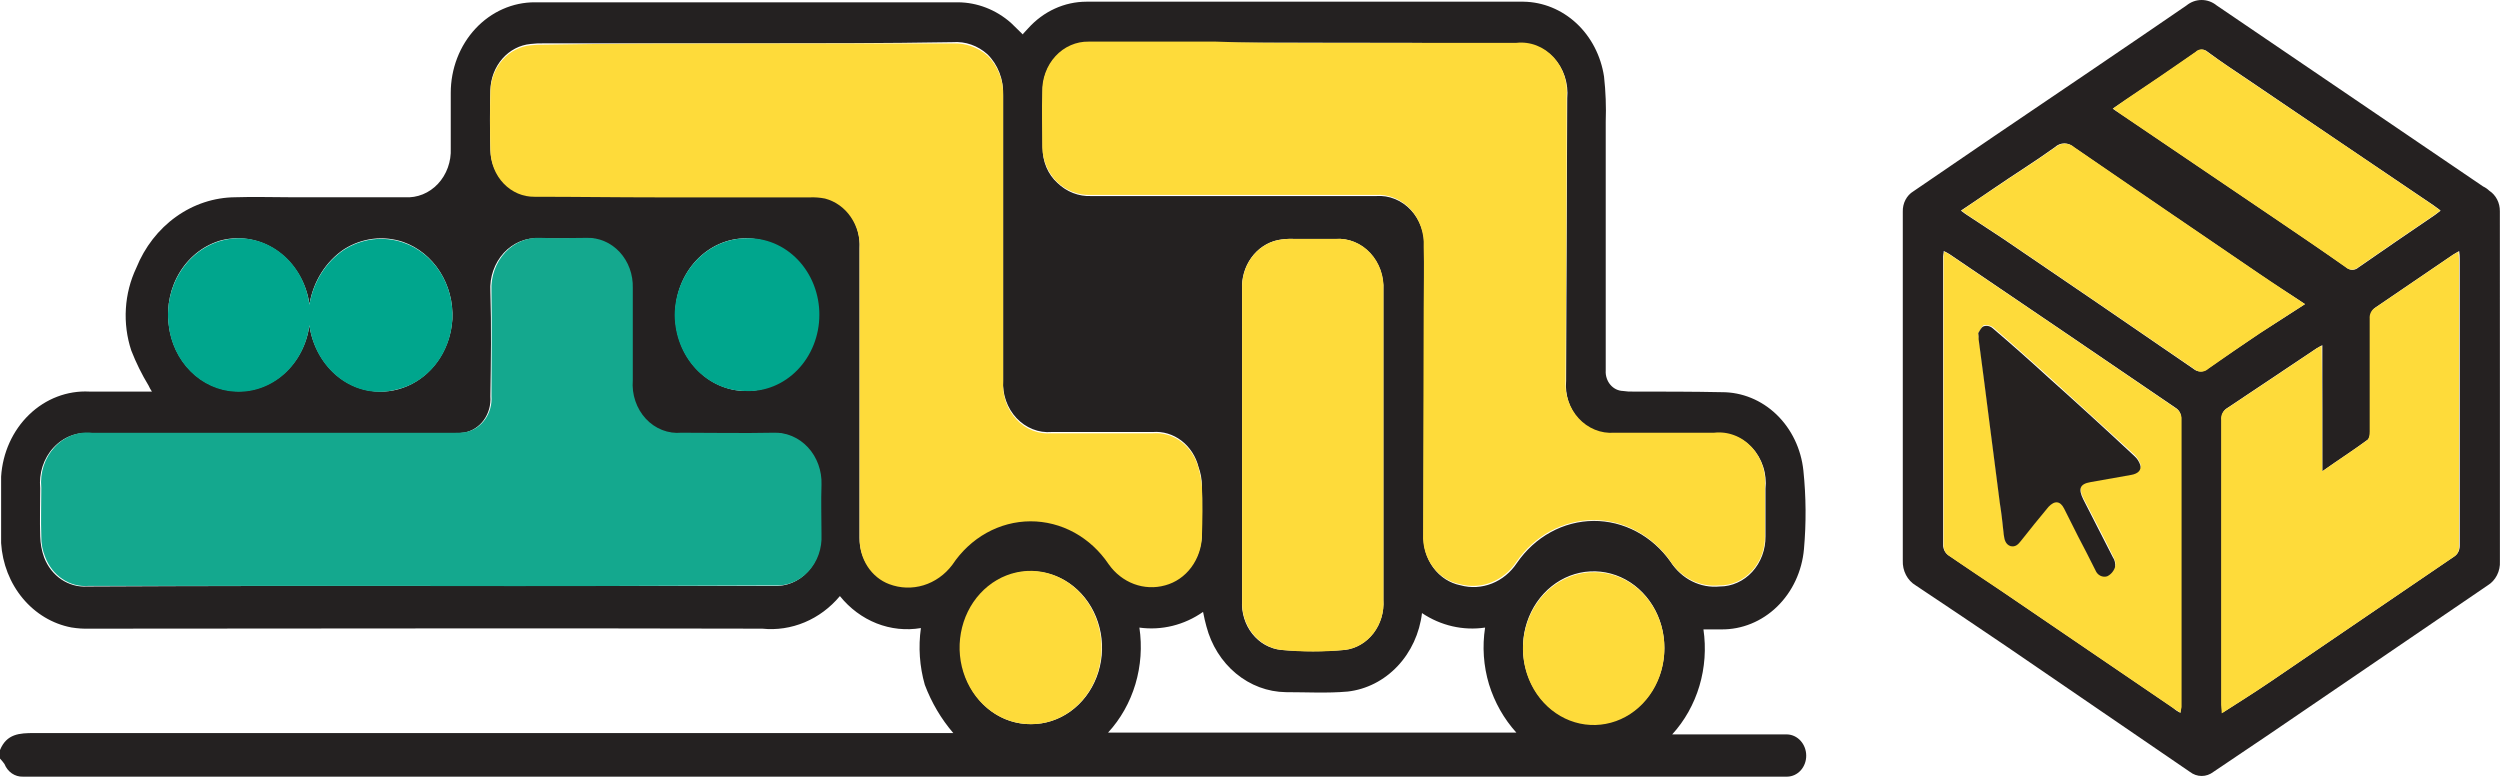
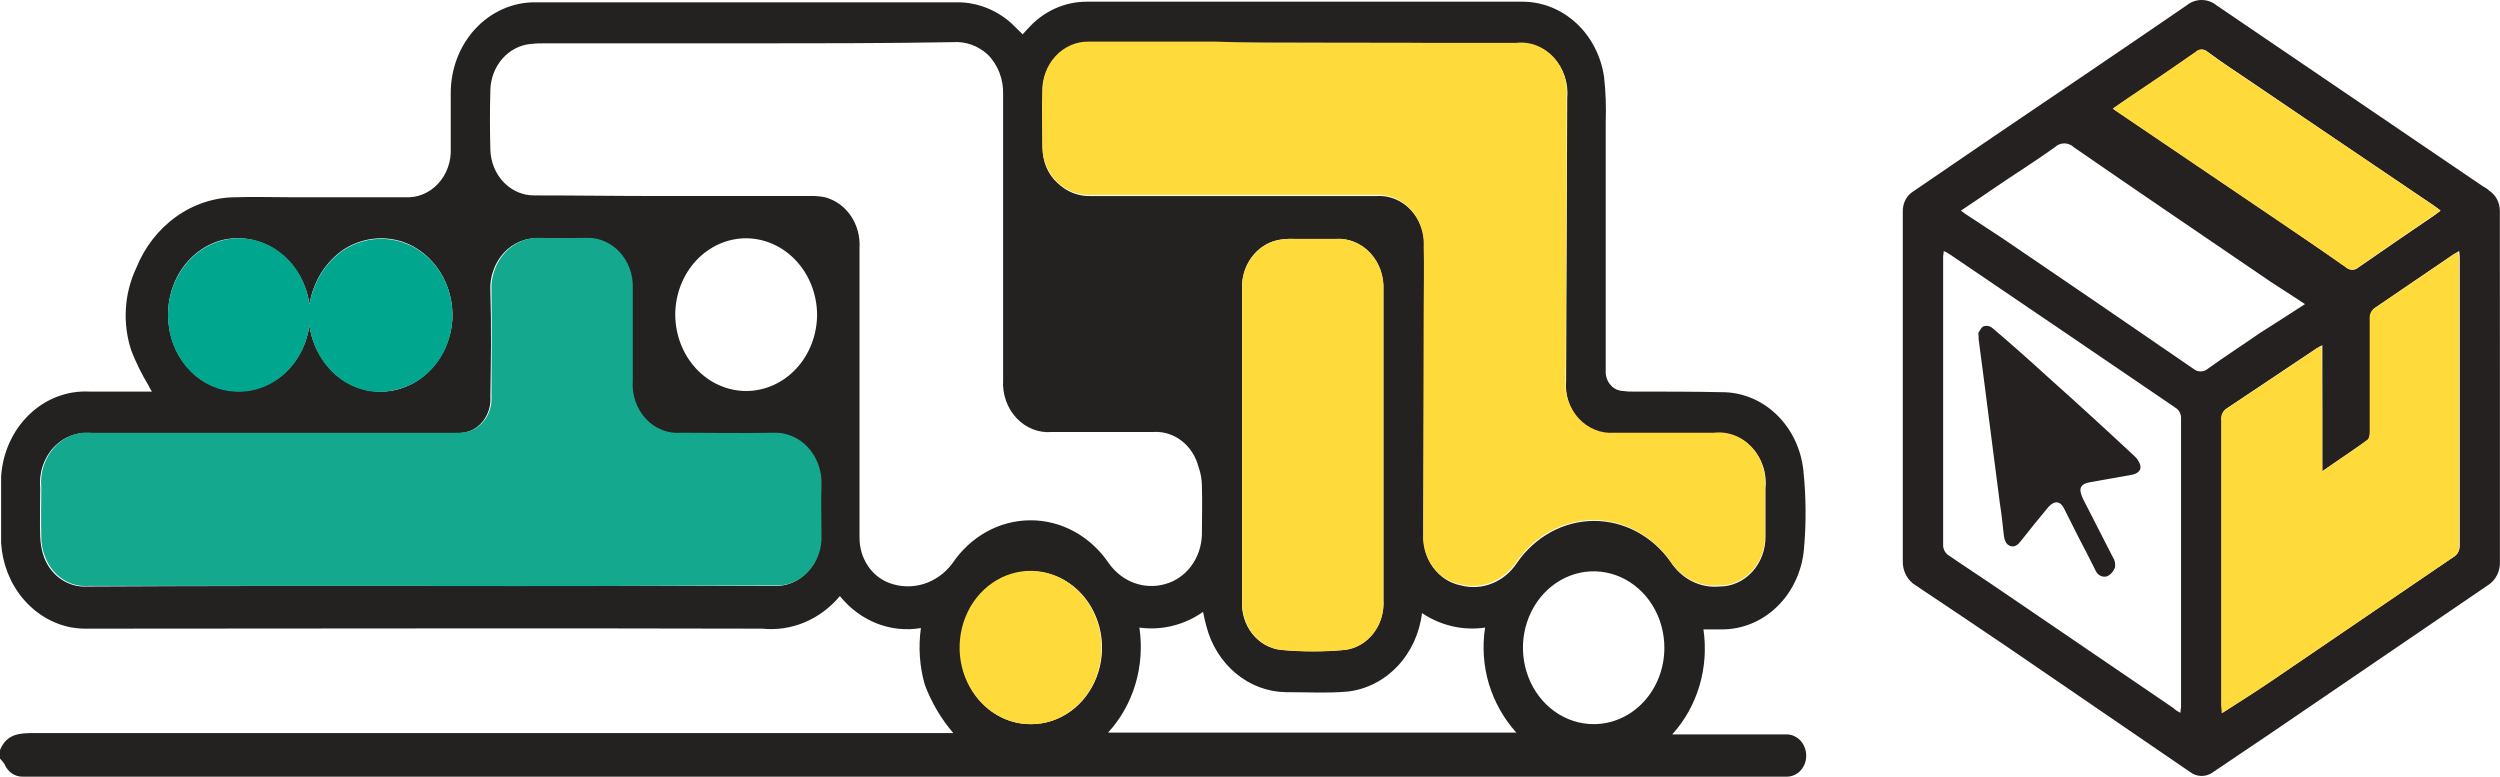
<svg xmlns="http://www.w3.org/2000/svg" width="103" height="32" viewBox="0 0 103 32" fill="none">
  <path d="M0 31.252V30.902C0.276 30.23 0.805 30.202 1.404 30.202H39.276C38.777 29.621 38.379 28.947 38.102 28.213C37.886 27.457 37.831 26.658 37.941 25.876C37.327 25.98 36.699 25.913 36.115 25.683C35.532 25.452 35.012 25.065 34.604 24.558C34.205 25.036 33.708 25.406 33.152 25.639C32.597 25.872 31.999 25.962 31.406 25.901C22.178 25.875 12.928 25.901 3.7 25.901C3.446 25.909 3.192 25.892 2.941 25.851C2.168 25.705 1.463 25.283 0.938 24.653C0.413 24.023 0.099 23.221 0.046 22.375V19.639C0.106 18.657 0.521 17.739 1.201 17.083C1.88 16.427 2.771 16.086 3.682 16.133H6.259C6.206 16.055 6.16 15.972 6.121 15.885C5.844 15.428 5.605 14.945 5.409 14.442C5.226 13.889 5.15 13.302 5.186 12.716C5.221 12.13 5.368 11.558 5.616 11.036C5.962 10.178 6.531 9.446 7.254 8.93C7.977 8.413 8.822 8.134 9.689 8.127C10.448 8.101 11.23 8.127 11.99 8.127H16.684C16.934 8.143 17.184 8.102 17.418 8.007C17.652 7.912 17.865 7.765 18.043 7.575C18.221 7.385 18.36 7.156 18.451 6.904C18.542 6.652 18.583 6.383 18.571 6.112V3.825C18.571 3.333 18.661 2.846 18.836 2.392C19.011 1.938 19.267 1.526 19.59 1.18C19.913 0.833 20.296 0.559 20.717 0.373C21.138 0.187 21.589 0.092 22.044 0.095H39.464C40.26 0.099 41.032 0.397 41.65 0.941C41.811 1.09 41.974 1.264 42.133 1.413C42.156 1.413 42.156 1.413 42.156 1.388L42.363 1.164C42.675 0.818 43.047 0.543 43.457 0.356C43.868 0.168 44.31 0.071 44.756 0.07H62.773C63.572 0.082 64.343 0.397 64.949 0.96C65.555 1.524 65.957 2.301 66.086 3.153C66.155 3.772 66.178 4.396 66.156 5.018V15.263C66.149 15.369 66.162 15.476 66.195 15.577C66.227 15.678 66.278 15.771 66.345 15.85C66.411 15.929 66.492 15.992 66.582 16.037C66.672 16.081 66.769 16.105 66.868 16.108C67.005 16.129 67.144 16.137 67.282 16.133C68.502 16.133 69.722 16.133 70.941 16.158C71.771 16.155 72.573 16.483 73.193 17.079C73.813 17.676 74.207 18.499 74.3 19.391C74.411 20.465 74.419 21.548 74.323 22.624C74.242 23.536 73.847 24.381 73.216 24.994C72.586 25.606 71.766 25.94 70.918 25.931H70.182C70.296 26.71 70.24 27.509 70.016 28.26C69.792 29.012 69.407 29.696 68.894 30.258H73.634C73.843 30.265 74.041 30.36 74.187 30.523C74.332 30.685 74.415 30.902 74.416 31.128C74.418 31.355 74.338 31.574 74.191 31.738C74.044 31.901 73.844 31.994 73.634 31.998H0.943C0.783 32.004 0.624 31.957 0.489 31.864C0.354 31.771 0.247 31.636 0.184 31.476C0.127 31.397 0.066 31.322 0 31.252ZM53.776 1.761H44.871C44.617 1.75 44.364 1.796 44.128 1.896C43.891 1.995 43.677 2.147 43.497 2.341C43.318 2.535 43.178 2.767 43.085 3.022C42.993 3.278 42.951 3.551 42.961 3.825V6.112C42.957 6.382 43.009 6.649 43.112 6.894C43.216 7.139 43.368 7.356 43.559 7.53C43.942 7.905 44.446 8.101 44.963 8.077H56.699C56.963 8.058 57.228 8.1 57.476 8.201C57.724 8.302 57.949 8.458 58.136 8.661C58.324 8.863 58.469 9.106 58.562 9.374C58.656 9.642 58.695 9.928 58.678 10.214V12.726C58.678 15.834 58.654 18.942 58.654 22.05C58.633 22.535 58.776 23.011 59.055 23.39C59.334 23.77 59.732 24.027 60.173 24.114C60.601 24.231 61.052 24.206 61.467 24.041C61.881 23.877 62.24 23.582 62.497 23.194C62.863 22.661 63.338 22.227 63.885 21.927C64.432 21.626 65.036 21.467 65.65 21.462C66.264 21.458 66.87 21.607 67.421 21.899C67.972 22.191 68.453 22.617 68.826 23.144C69.05 23.492 69.355 23.77 69.711 23.949C70.067 24.128 70.46 24.202 70.85 24.163C71.1 24.164 71.348 24.11 71.578 24.006C71.809 23.902 72.018 23.75 72.193 23.558C72.369 23.366 72.507 23.138 72.601 22.888C72.694 22.638 72.741 22.37 72.738 22.1V20.137C72.77 19.831 72.738 19.522 72.644 19.232C72.55 18.941 72.397 18.678 72.195 18.46C71.994 18.243 71.75 18.077 71.482 17.976C71.213 17.874 70.927 17.84 70.644 17.874H66.525C66.255 17.899 65.983 17.858 65.728 17.757C65.473 17.655 65.242 17.494 65.052 17.285C64.861 17.077 64.715 16.825 64.623 16.549C64.532 16.273 64.498 15.978 64.524 15.686C64.547 11.807 64.547 7.928 64.57 4.049C64.598 3.748 64.564 3.443 64.47 3.158C64.376 2.872 64.224 2.612 64.026 2.398C63.828 2.184 63.588 2.02 63.323 1.918C63.059 1.817 62.777 1.78 62.498 1.811C59.575 1.761 56.675 1.761 53.776 1.761ZM30.765 1.786H22.389C22.212 1.782 22.036 1.791 21.86 1.812C21.418 1.853 21.005 2.068 20.699 2.416C20.394 2.764 20.217 3.221 20.203 3.7C20.18 4.521 20.18 5.341 20.203 6.162C20.215 6.672 20.412 7.157 20.753 7.51C21.093 7.864 21.549 8.058 22.021 8.051C23.724 8.051 25.426 8.076 27.13 8.076H33.365C33.574 8.068 33.782 8.085 33.987 8.126C34.414 8.237 34.791 8.507 35.052 8.889C35.313 9.271 35.441 9.74 35.412 10.214V22.151C35.41 22.561 35.526 22.961 35.745 23.295C35.963 23.63 36.274 23.882 36.632 24.016C37.089 24.188 37.583 24.203 38.048 24.061C38.513 23.918 38.927 23.625 39.232 23.22C39.6 22.67 40.083 22.221 40.642 21.911C41.2 21.601 41.819 21.438 42.447 21.436C43.076 21.433 43.695 21.591 44.256 21.897C44.817 22.203 45.303 22.647 45.675 23.195C45.939 23.572 46.301 23.857 46.714 24.012C47.128 24.166 47.575 24.185 47.999 24.065C48.424 23.951 48.802 23.691 49.077 23.322C49.351 22.954 49.506 22.498 49.518 22.026C49.518 21.354 49.541 20.683 49.518 20.012C49.516 19.748 49.47 19.487 49.38 19.242C49.269 18.802 49.02 18.418 48.675 18.155C48.331 17.892 47.913 17.766 47.493 17.799H43.329C43.063 17.821 42.796 17.781 42.546 17.681C42.295 17.581 42.068 17.425 41.878 17.223C41.688 17.02 41.541 16.776 41.446 16.506C41.351 16.237 41.311 15.949 41.328 15.661V3.9C41.339 3.588 41.287 3.277 41.175 2.989C41.063 2.701 40.894 2.443 40.68 2.234C40.282 1.877 39.772 1.699 39.256 1.737C36.426 1.786 33.596 1.786 30.765 1.786ZM17.738 24.14H31.87C32.127 24.155 32.385 24.111 32.626 24.012C32.867 23.912 33.086 23.759 33.268 23.562C33.45 23.364 33.592 23.128 33.684 22.868C33.776 22.608 33.817 22.329 33.803 22.051C33.803 21.351 33.78 20.659 33.803 19.987C33.815 19.703 33.771 19.419 33.676 19.154C33.581 18.889 33.435 18.648 33.249 18.447C33.063 18.246 32.84 18.089 32.595 17.986C32.349 17.883 32.087 17.836 31.824 17.849C30.558 17.873 29.293 17.873 28.027 17.849C27.758 17.873 27.488 17.835 27.234 17.735C26.981 17.635 26.751 17.476 26.56 17.27C26.37 17.064 26.223 16.816 26.13 16.542C26.038 16.268 26.002 15.976 26.025 15.685V11.881C26.032 11.608 25.986 11.337 25.893 11.083C25.799 10.83 25.659 10.6 25.48 10.406C25.301 10.213 25.088 10.062 24.854 9.96C24.619 9.859 24.368 9.811 24.115 9.817C23.494 9.817 22.85 9.843 22.228 9.817C21.958 9.799 21.687 9.843 21.433 9.946C21.18 10.05 20.95 10.21 20.758 10.417C20.567 10.624 20.418 10.873 20.322 11.147C20.227 11.421 20.186 11.713 20.203 12.006C20.249 13.448 20.226 14.89 20.203 16.332C20.229 16.683 20.132 17.03 19.932 17.307C19.731 17.583 19.442 17.768 19.121 17.825C18.969 17.846 18.815 17.854 18.661 17.85H3.751C3.469 17.817 3.183 17.854 2.915 17.956C2.648 18.058 2.405 18.224 2.204 18.441C2.003 18.657 1.85 18.92 1.755 19.209C1.661 19.499 1.627 19.807 1.657 20.112C1.657 20.784 1.634 21.43 1.657 22.101C1.664 22.399 1.719 22.694 1.819 22.971C1.963 23.344 2.211 23.66 2.528 23.874C2.846 24.087 3.217 24.189 3.59 24.165C8.33 24.14 13.024 24.14 17.738 24.14ZM51.173 18.296V24.736C51.141 25.236 51.292 25.73 51.593 26.111C51.894 26.493 52.322 26.731 52.784 26.776C53.657 26.85 54.534 26.85 55.407 26.776C55.867 26.72 56.289 26.474 56.585 26.089C56.881 25.704 57.028 25.211 56.995 24.712V11.956C57.009 11.675 56.968 11.393 56.874 11.13C56.781 10.867 56.637 10.628 56.453 10.428C56.268 10.229 56.047 10.074 55.804 9.973C55.56 9.872 55.3 9.828 55.039 9.843H53.291C53.075 9.833 52.857 9.85 52.644 9.892C52.213 9.984 51.826 10.241 51.556 10.615C51.285 10.99 51.149 11.457 51.171 11.931L51.173 18.296ZM12.745 13.399C12.809 13.831 12.952 14.244 13.165 14.616C13.378 14.987 13.658 15.309 13.988 15.562C14.418 15.886 14.92 16.08 15.443 16.125C15.965 16.171 16.49 16.066 16.962 15.821C17.435 15.576 17.839 15.2 18.134 14.731C18.428 14.262 18.602 13.717 18.638 13.152C18.671 12.455 18.49 11.766 18.124 11.191C17.758 10.616 17.227 10.186 16.613 9.969C16.21 9.832 15.784 9.788 15.364 9.839C14.944 9.891 14.539 10.037 14.174 10.268C13.804 10.517 13.486 10.847 13.24 11.236C12.995 11.626 12.828 12.067 12.75 12.53C12.684 12.095 12.537 11.678 12.317 11.307C12.097 10.935 11.809 10.616 11.471 10.369C11.132 10.122 10.751 9.952 10.349 9.871C9.948 9.789 9.536 9.797 9.137 9.894C8.44 10.081 7.831 10.54 7.427 11.182C7.023 11.825 6.854 12.606 6.951 13.375C7.034 14.108 7.355 14.784 7.856 15.285C8.358 15.786 9.007 16.079 9.69 16.111C10.42 16.149 11.137 15.893 11.703 15.391C12.268 14.89 12.64 14.179 12.748 13.398L12.745 13.399ZM45.653 30.182H62.473C61.963 29.62 61.578 28.94 61.347 28.193C61.12 27.439 61.064 26.637 61.186 25.856C60.281 25.99 59.362 25.779 58.586 25.259C58.487 26.091 58.131 26.863 57.575 27.45C57.02 28.037 56.298 28.404 55.526 28.492C54.674 28.567 53.823 28.517 52.971 28.517C52.229 28.506 51.51 28.236 50.922 27.748C50.333 27.259 49.906 26.579 49.704 25.807C49.658 25.633 49.612 25.457 49.566 25.21C48.79 25.754 47.861 25.983 46.943 25.857C47.059 26.636 47.003 27.435 46.779 28.186C46.554 28.938 46.169 29.622 45.653 30.182ZM30.742 9.817C29.971 9.817 29.231 10.146 28.683 10.733C28.136 11.32 27.826 12.117 27.82 12.951C27.82 13.788 28.128 14.591 28.676 15.184C29.224 15.776 29.967 16.109 30.742 16.109C31.517 16.109 32.26 15.776 32.808 15.184C33.356 14.591 33.664 13.788 33.664 12.951C33.655 12.119 33.343 11.324 32.796 10.738C32.25 10.152 31.512 9.821 30.742 9.817ZM68.572 26.701C68.574 26.077 68.406 25.466 68.086 24.946C67.767 24.426 67.312 24.021 66.78 23.781C66.247 23.541 65.66 23.477 65.093 23.598C64.527 23.719 64.007 24.019 63.599 24.46C63.19 24.901 62.913 25.464 62.8 26.076C62.689 26.688 62.747 27.322 62.97 27.898C63.192 28.474 63.567 28.965 64.048 29.31C64.53 29.655 65.095 29.837 65.672 29.834C66.441 29.832 67.177 29.501 67.72 28.914C68.264 28.327 68.57 27.531 68.572 26.701ZM42.478 29.834C43.055 29.837 43.62 29.655 44.102 29.31C44.583 28.965 44.958 28.474 45.18 27.898C45.403 27.322 45.461 26.688 45.349 26.076C45.237 25.464 44.96 24.901 44.551 24.46C44.143 24.019 43.623 23.719 43.056 23.598C42.49 23.477 41.903 23.541 41.37 23.781C40.837 24.021 40.383 24.426 40.064 24.946C39.745 25.466 39.576 26.077 39.578 26.701C39.575 27.113 39.647 27.523 39.792 27.904C39.936 28.286 40.15 28.633 40.42 28.925C40.69 29.217 41.011 29.447 41.364 29.604C41.718 29.76 42.096 29.838 42.478 29.834Z" fill="#242121" />
  <path d="M53.777 1.765H62.476C62.755 1.734 63.037 1.771 63.301 1.872C63.565 1.974 63.806 2.138 64.004 2.352C64.202 2.566 64.354 2.826 64.448 3.112C64.542 3.397 64.576 3.702 64.547 4.003C64.547 7.883 64.524 11.762 64.501 15.64C64.48 15.931 64.516 16.224 64.609 16.499C64.701 16.773 64.847 17.023 65.037 17.231C65.228 17.439 65.457 17.599 65.71 17.703C65.963 17.806 66.233 17.849 66.503 17.828H70.622C70.904 17.796 71.19 17.832 71.457 17.934C71.725 18.036 71.968 18.202 72.169 18.419C72.37 18.636 72.523 18.899 72.618 19.188C72.712 19.477 72.746 19.786 72.716 20.091V22.055C72.723 22.326 72.679 22.596 72.587 22.848C72.495 23.101 72.356 23.33 72.18 23.523C72.004 23.716 71.793 23.868 71.561 23.97C71.328 24.073 71.079 24.123 70.828 24.119C70.438 24.157 70.044 24.083 69.689 23.904C69.333 23.725 69.028 23.448 68.803 23.1C68.429 22.575 67.948 22.151 67.397 21.861C66.846 21.571 66.241 21.422 65.628 21.427C65.015 21.432 64.412 21.59 63.864 21.889C63.318 22.187 62.842 22.619 62.475 23.149C62.217 23.536 61.858 23.83 61.443 23.994C61.029 24.158 60.579 24.184 60.151 24.069C59.708 23.986 59.309 23.73 59.029 23.349C58.749 22.969 58.608 22.491 58.632 22.006C58.632 18.897 58.656 15.789 58.656 12.681C58.656 11.836 58.679 10.99 58.656 10.169C58.671 9.884 58.63 9.599 58.536 9.332C58.443 9.065 58.297 8.822 58.11 8.62C57.923 8.418 57.699 8.261 57.452 8.159C57.205 8.058 56.94 8.014 56.676 8.031H44.942C44.425 8.055 43.921 7.859 43.538 7.484C43.173 7.115 42.958 6.606 42.94 6.066C42.94 5.297 42.917 4.55 42.94 3.779C42.936 3.507 42.982 3.236 43.077 2.984C43.171 2.731 43.311 2.502 43.49 2.309C43.668 2.116 43.88 1.965 44.114 1.863C44.347 1.761 44.598 1.71 44.85 1.715H50.094C51.339 1.765 52.558 1.765 53.777 1.765Z" fill="#FEDB3A" />
-   <path d="M30.767 1.792H39.258C39.773 1.765 40.279 1.942 40.682 2.289C40.897 2.498 41.066 2.756 41.178 3.044C41.289 3.332 41.341 3.643 41.33 3.955V15.713C41.311 16.001 41.35 16.29 41.444 16.561C41.538 16.831 41.686 17.076 41.876 17.279C42.066 17.483 42.294 17.639 42.546 17.738C42.797 17.836 43.065 17.875 43.331 17.852H47.496C47.917 17.819 48.335 17.944 48.679 18.207C49.023 18.471 49.272 18.855 49.383 19.294C49.453 19.545 49.499 19.803 49.521 20.064C49.544 20.735 49.544 21.407 49.521 22.078C49.51 22.551 49.355 23.006 49.081 23.375C48.807 23.744 48.428 24.004 48.002 24.117C47.579 24.235 47.132 24.215 46.719 24.061C46.305 23.906 45.943 23.623 45.678 23.247C45.308 22.697 44.823 22.25 44.262 21.942C43.701 21.635 43.08 21.476 42.451 21.478C41.822 21.481 41.202 21.645 40.643 21.956C40.084 22.268 39.602 22.719 39.235 23.272C38.93 23.677 38.517 23.97 38.051 24.113C37.586 24.255 37.092 24.239 36.636 24.067C36.277 23.933 35.967 23.681 35.748 23.347C35.529 23.012 35.413 22.612 35.416 22.202V10.27C35.444 9.797 35.317 9.327 35.056 8.945C34.796 8.563 34.419 8.293 33.992 8.181C33.787 8.14 33.578 8.124 33.37 8.132H27.131C25.428 8.132 23.726 8.107 22.023 8.107C21.55 8.114 21.095 7.92 20.754 7.566C20.414 7.212 20.216 6.728 20.205 6.218C20.182 5.397 20.182 4.577 20.205 3.756C20.219 3.277 20.395 2.819 20.701 2.471C21.006 2.123 21.419 1.908 21.861 1.867C22.037 1.846 22.214 1.837 22.39 1.842C25.175 1.792 27.96 1.792 30.767 1.792Z" fill="#FEDB3A" />
  <path d="M17.741 24.141H3.635C3.262 24.169 2.89 24.069 2.572 23.856C2.254 23.642 2.006 23.326 1.863 22.952C1.75 22.678 1.695 22.381 1.702 22.082C1.679 21.41 1.702 20.764 1.702 20.093C1.672 19.788 1.705 19.479 1.8 19.19C1.895 18.901 2.048 18.638 2.249 18.421C2.449 18.204 2.693 18.038 2.96 17.936C3.228 17.834 3.513 17.798 3.796 17.831H18.707C18.861 17.835 19.015 17.827 19.168 17.805C19.488 17.749 19.777 17.564 19.978 17.287C20.178 17.011 20.275 16.663 20.249 16.313C20.249 14.871 20.273 13.429 20.249 11.986C20.234 11.695 20.276 11.403 20.373 11.131C20.47 10.858 20.618 10.611 20.809 10.404C21 10.198 21.229 10.037 21.482 9.933C21.734 9.829 22.004 9.784 22.274 9.8C22.895 9.825 23.539 9.8 24.161 9.8C24.414 9.791 24.666 9.838 24.901 9.939C25.137 10.039 25.351 10.191 25.53 10.384C25.709 10.578 25.849 10.809 25.942 11.063C26.035 11.318 26.079 11.59 26.071 11.864V15.668C26.048 15.958 26.084 16.25 26.177 16.523C26.269 16.796 26.416 17.044 26.606 17.25C26.796 17.456 27.026 17.614 27.279 17.714C27.532 17.814 27.802 17.853 28.07 17.828C29.335 17.828 30.601 17.854 31.867 17.828C32.129 17.818 32.391 17.866 32.636 17.97C32.88 18.073 33.102 18.23 33.288 18.431C33.474 18.632 33.619 18.872 33.715 19.136C33.811 19.401 33.856 19.683 33.846 19.967C33.822 20.666 33.846 21.359 33.846 22.031C33.86 22.309 33.819 22.587 33.727 22.848C33.635 23.108 33.493 23.344 33.311 23.541C33.128 23.738 32.91 23.892 32.669 23.991C32.428 24.091 32.17 24.135 31.913 24.12C27.15 24.144 22.425 24.153 17.738 24.145L17.741 24.141Z" fill="#14A88E" />
  <path d="M51.174 18.299V11.932C51.152 11.458 51.288 10.991 51.559 10.616C51.83 10.242 52.216 9.985 52.647 9.893C52.861 9.852 53.078 9.835 53.294 9.843H55.042C55.303 9.826 55.565 9.869 55.809 9.97C56.053 10.07 56.276 10.225 56.46 10.425C56.645 10.624 56.789 10.864 56.882 11.128C56.974 11.393 57.014 11.675 56.998 11.957V24.714C57.031 25.212 56.884 25.706 56.588 26.091C56.292 26.475 55.87 26.721 55.41 26.777C54.538 26.864 53.659 26.864 52.787 26.777C52.328 26.724 51.906 26.483 51.606 26.104C51.306 25.725 51.153 25.236 51.176 24.738L51.174 18.299Z" fill="#FEDB3A" />
  <path d="M12.747 13.4C12.646 14.188 12.276 14.905 11.71 15.412C11.143 15.918 10.421 16.177 9.687 16.136C9.004 16.104 8.355 15.811 7.854 15.31C7.352 14.809 7.031 14.133 6.948 13.4C6.844 12.569 7.05 11.728 7.521 11.061C7.991 10.394 8.688 9.957 9.456 9.845C10.225 9.733 11.004 9.955 11.621 10.464C12.238 10.972 12.643 11.724 12.747 12.555C12.825 12.092 12.992 11.651 13.237 11.261C13.483 10.871 13.801 10.542 14.171 10.293C14.536 10.06 14.942 9.914 15.362 9.862C15.783 9.811 16.209 9.855 16.612 9.993C17.228 10.203 17.762 10.628 18.129 11.203C18.495 11.777 18.674 12.467 18.637 13.163C18.6 13.86 18.349 14.523 17.924 15.048C17.498 15.573 16.923 15.929 16.289 16.061C15.891 16.162 15.478 16.171 15.077 16.085C14.676 15.999 14.296 15.821 13.965 15.563C13.637 15.31 13.36 14.988 13.151 14.616C12.942 14.245 12.804 13.831 12.747 13.4Z" fill="#00A68D" />
-   <path d="M30.742 9.818C31.134 9.803 31.525 9.874 31.891 10.026C32.257 10.178 32.591 10.409 32.873 10.704C33.154 10.999 33.378 11.352 33.53 11.743C33.682 12.133 33.76 12.553 33.758 12.977C33.757 13.401 33.676 13.82 33.521 14.209C33.366 14.598 33.14 14.95 32.856 15.242C32.572 15.535 32.237 15.762 31.869 15.912C31.502 16.061 31.111 16.128 30.719 16.11C29.948 16.11 29.208 15.78 28.661 15.194C28.113 14.607 27.803 13.809 27.797 12.976C27.807 12.138 28.121 11.337 28.672 10.747C29.223 10.156 29.966 9.823 30.742 9.818Z" fill="#00A68D" />
-   <path d="M68.573 26.708C68.575 27.331 68.406 27.942 68.087 28.462C67.768 28.982 67.313 29.388 66.781 29.628C66.248 29.868 65.661 29.932 65.094 29.811C64.528 29.69 64.008 29.39 63.599 28.948C63.191 28.507 62.913 27.945 62.801 27.333C62.689 26.721 62.748 26.087 62.971 25.511C63.193 24.935 63.568 24.444 64.049 24.099C64.531 23.754 65.096 23.571 65.673 23.574C66.054 23.573 66.432 23.652 66.784 23.809C67.137 23.966 67.457 24.197 67.727 24.488C67.996 24.779 68.21 25.125 68.355 25.506C68.5 25.887 68.574 26.296 68.573 26.708Z" fill="#FEDB3A" />
  <path d="M42.48 29.835C41.901 29.84 41.334 29.659 40.85 29.315C40.367 28.971 39.989 28.479 39.764 27.903C39.539 27.326 39.478 26.691 39.589 26.076C39.699 25.462 39.975 24.897 40.383 24.453C40.791 24.009 41.312 23.706 41.879 23.582C42.447 23.458 43.035 23.519 43.571 23.758C44.106 23.996 44.564 24.401 44.886 24.92C45.208 25.44 45.38 26.052 45.38 26.677C45.384 27.091 45.312 27.502 45.168 27.885C45.023 28.269 44.81 28.617 44.541 28.911C44.271 29.205 43.95 29.438 43.596 29.596C43.242 29.755 42.863 29.836 42.48 29.835Z" fill="#FEDB3A" />
  <path d="M102.996 15.963V23.124C103.007 23.325 102.965 23.524 102.875 23.7C102.786 23.876 102.652 24.021 102.49 24.119L93.516 30.236C92.734 30.758 91.975 31.28 91.192 31.802C91.051 31.911 90.882 31.97 90.709 31.97C90.535 31.97 90.366 31.911 90.225 31.802L82.699 26.653C81.456 25.808 80.191 24.962 78.925 24.117C78.758 24.017 78.619 23.869 78.526 23.689C78.432 23.509 78.387 23.304 78.395 23.098V8.727C78.389 8.556 78.426 8.387 78.503 8.237C78.58 8.088 78.694 7.965 78.832 7.882C79.937 7.136 81.041 6.365 82.146 5.619C84.792 3.829 87.438 2.039 90.085 0.224C90.264 0.078 90.482 0 90.706 0C90.93 0 91.148 0.078 91.327 0.224L102.304 7.682C102.396 7.726 102.482 7.784 102.557 7.857C102.692 7.944 102.803 8.068 102.88 8.216C102.957 8.364 102.996 8.532 102.994 8.702L102.996 15.963ZM95.681 19.419V14.222C95.566 14.272 95.52 14.321 95.451 14.347C94.231 15.167 92.991 15.988 91.769 16.808C91.691 16.852 91.627 16.921 91.586 17.006C91.545 17.09 91.529 17.186 91.54 17.28V29.017C91.537 29.134 91.545 29.252 91.563 29.367C92.253 28.919 92.898 28.522 93.519 28.099C96.05 26.383 98.581 24.642 101.112 22.927C101.184 22.881 101.244 22.816 101.284 22.737C101.324 22.658 101.344 22.569 101.342 22.479V10.666C101.344 10.558 101.336 10.45 101.318 10.343C101.203 10.418 101.135 10.442 101.065 10.492L97.89 12.655C97.818 12.7 97.758 12.766 97.718 12.845C97.677 12.923 97.657 13.013 97.66 13.103V17.753C97.669 17.877 97.636 18.001 97.568 18.102C96.965 18.549 96.344 18.946 95.676 19.419H95.681ZM89.836 29.365C89.836 29.266 89.859 29.191 89.859 29.117V17.181C89.856 17.112 89.837 17.044 89.805 16.983C89.773 16.923 89.729 16.871 89.676 16.831C86.568 14.718 83.44 12.579 80.311 10.465C80.236 10.419 80.159 10.377 80.081 10.341C80.081 10.44 80.057 10.515 80.057 10.565V22.502C80.064 22.571 80.084 22.637 80.116 22.698C80.147 22.758 80.19 22.81 80.241 22.852C81.001 23.374 81.806 23.896 82.565 24.418C84.889 26.01 87.214 27.576 89.538 29.168C89.625 29.25 89.724 29.317 89.832 29.365H89.836ZM94.968 12.531C94.3 12.083 93.679 11.71 93.08 11.288C90.526 9.547 87.995 7.831 85.441 6.066C85.333 5.964 85.194 5.908 85.05 5.908C84.906 5.908 84.767 5.964 84.659 6.066C83.83 6.663 82.979 7.186 82.151 7.757C81.714 8.056 81.276 8.354 80.791 8.677C80.88 8.749 80.972 8.816 81.068 8.876C81.551 9.199 82.057 9.522 82.541 9.845C85.141 11.611 87.764 13.401 90.365 15.192C90.45 15.264 90.555 15.303 90.664 15.303C90.772 15.303 90.877 15.264 90.963 15.192C91.653 14.694 92.387 14.222 93.103 13.723C93.721 13.327 94.321 12.954 94.963 12.531H94.968ZM87.047 4.476C87.143 4.55 87.243 4.616 87.346 4.675C89.463 6.117 91.58 7.535 93.697 8.977C94.686 9.648 95.676 10.319 96.666 11.016C96.736 11.081 96.826 11.117 96.919 11.117C97.012 11.117 97.101 11.081 97.172 11.016C98.208 10.295 99.266 9.573 100.325 8.853C100.394 8.803 100.463 8.753 100.554 8.679C100.439 8.579 100.347 8.53 100.255 8.455C97.701 6.739 95.147 4.998 92.616 3.283C92.064 2.91 91.488 2.537 90.96 2.139C90.891 2.079 90.806 2.046 90.718 2.046C90.63 2.046 90.545 2.079 90.477 2.139C89.533 2.811 88.567 3.457 87.6 4.103C87.416 4.226 87.254 4.326 87.047 4.476Z" fill="#252121" />
  <path d="M95.676 19.418C96.343 18.946 96.964 18.548 97.54 18.125C97.609 18.076 97.631 17.902 97.631 17.776V13.127C97.623 13.036 97.641 12.944 97.682 12.864C97.723 12.784 97.785 12.72 97.861 12.679L101.037 10.516C101.106 10.466 101.175 10.441 101.29 10.367C101.29 10.492 101.313 10.591 101.313 10.69V22.501C101.321 22.592 101.304 22.684 101.263 22.764C101.222 22.844 101.159 22.908 101.083 22.949C98.552 24.665 96.021 26.405 93.49 28.121C92.869 28.541 92.202 28.966 91.534 29.389C91.534 29.24 91.511 29.141 91.511 29.039V17.305C91.5 17.21 91.517 17.114 91.558 17.03C91.599 16.946 91.663 16.877 91.741 16.833C92.983 16.012 94.201 15.191 95.422 14.371C95.494 14.319 95.571 14.278 95.652 14.246C95.676 15.937 95.676 17.628 95.676 19.418Z" fill="#FEDB3A" />
-   <path d="M89.835 29.364C89.72 29.289 89.628 29.239 89.559 29.19C87.235 27.598 84.91 26.032 82.586 24.44C81.804 23.919 81.022 23.396 80.262 22.874C80.211 22.833 80.168 22.78 80.136 22.72C80.105 22.66 80.085 22.593 80.078 22.524V10.591C80.077 10.516 80.084 10.44 80.101 10.367C80.18 10.404 80.257 10.445 80.331 10.492C83.46 12.605 86.567 14.719 89.696 16.858C89.747 16.899 89.79 16.952 89.822 17.012C89.853 17.072 89.873 17.139 89.88 17.208V29.141C89.858 29.215 89.858 29.265 89.835 29.364ZM81.503 13.725C81.518 13.79 81.526 13.857 81.526 13.924C81.825 16.186 82.101 18.449 82.4 20.687C82.447 21.107 82.516 21.558 82.562 21.98C82.585 22.179 82.608 22.378 82.838 22.452C83.045 22.527 83.162 22.377 83.275 22.228C83.644 21.756 84.011 21.308 84.403 20.836C84.633 20.563 84.863 20.588 85.05 20.911C85.257 21.284 85.439 21.681 85.626 22.055C85.856 22.527 86.109 23 86.338 23.447C86.354 23.498 86.38 23.545 86.413 23.585C86.446 23.625 86.486 23.657 86.531 23.68C86.576 23.703 86.625 23.717 86.675 23.719C86.724 23.722 86.774 23.714 86.821 23.695C86.896 23.66 86.963 23.609 87.019 23.545C87.074 23.481 87.117 23.405 87.145 23.323C87.191 23.223 87.121 23.024 87.053 22.903C86.664 22.107 86.247 21.311 85.833 20.516C85.626 20.096 85.695 19.894 86.132 19.816C86.684 19.717 87.26 19.618 87.812 19.518C88.088 19.468 88.249 19.294 88.18 19.098C88.125 18.966 88.047 18.848 87.951 18.748C86.754 17.654 85.581 16.585 84.384 15.491C83.625 14.819 82.889 14.148 82.106 13.477C81.989 13.403 81.851 13.377 81.718 13.402C81.62 13.501 81.551 13.674 81.503 13.725Z" fill="#FEDB3A" />
-   <path d="M94.965 12.53C94.298 12.949 93.7 13.35 93.124 13.723C92.412 14.195 91.7 14.693 90.984 15.192C90.901 15.271 90.795 15.314 90.685 15.314C90.575 15.314 90.468 15.271 90.385 15.192C87.785 13.402 85.185 11.636 82.562 9.846C82.079 9.523 81.573 9.2 81.089 8.876C80.997 8.827 80.928 8.752 80.812 8.678C81.296 8.355 81.71 8.056 82.172 7.758C83.001 7.186 83.852 6.664 84.68 6.067C84.791 5.971 84.929 5.918 85.071 5.918C85.213 5.918 85.351 5.971 85.462 6.067C87.993 7.807 90.547 9.548 93.101 11.289C93.677 11.684 94.298 12.082 94.965 12.53Z" fill="#FEDB3A" />
  <path d="M87.051 4.475C87.258 4.326 87.419 4.227 87.58 4.102C88.547 3.456 89.49 2.809 90.457 2.138C90.522 2.072 90.609 2.035 90.698 2.035C90.788 2.035 90.874 2.072 90.94 2.138C91.492 2.536 92.044 2.907 92.596 3.281C95.15 4.998 97.705 6.738 100.236 8.453C100.327 8.528 100.419 8.578 100.535 8.677C100.443 8.752 100.373 8.802 100.305 8.851C99.246 9.573 98.188 10.294 97.153 11.014C97.08 11.075 96.991 11.108 96.9 11.108C96.808 11.108 96.719 11.075 96.646 11.014C95.657 10.315 94.667 9.647 93.678 8.975C91.561 7.533 89.444 6.115 87.327 4.674C87.241 4.599 87.148 4.532 87.051 4.475Z" fill="#FEDB3A" />
  <path d="M81.504 13.724C81.55 13.649 81.619 13.5 81.711 13.45C81.776 13.425 81.846 13.419 81.914 13.432C81.982 13.446 82.046 13.477 82.1 13.525C82.859 14.171 83.618 14.843 84.378 15.539C85.574 16.608 86.773 17.702 87.944 18.796C88.048 18.889 88.127 19.01 88.174 19.146C88.243 19.37 88.082 19.519 87.806 19.566C87.253 19.665 86.678 19.765 86.126 19.864C85.689 19.939 85.619 20.138 85.826 20.564C86.241 21.36 86.632 22.156 87.046 22.951C87.087 23.01 87.117 23.078 87.133 23.151C87.148 23.223 87.15 23.298 87.138 23.371C87.111 23.453 87.068 23.529 87.012 23.593C86.956 23.657 86.889 23.709 86.814 23.744C86.72 23.773 86.619 23.763 86.53 23.718C86.441 23.672 86.371 23.593 86.332 23.495C86.102 23.023 85.849 22.55 85.619 22.103C85.436 21.73 85.231 21.334 85.044 20.959C84.883 20.636 84.655 20.61 84.397 20.884C84.028 21.332 83.637 21.804 83.269 22.277C83.153 22.426 83.039 22.55 82.832 22.5C82.624 22.426 82.579 22.227 82.555 22.028C82.509 21.608 82.463 21.158 82.394 20.735C82.095 18.473 81.819 16.21 81.519 13.972C81.524 13.889 81.518 13.806 81.504 13.724Z" fill="#252120" />
</svg>